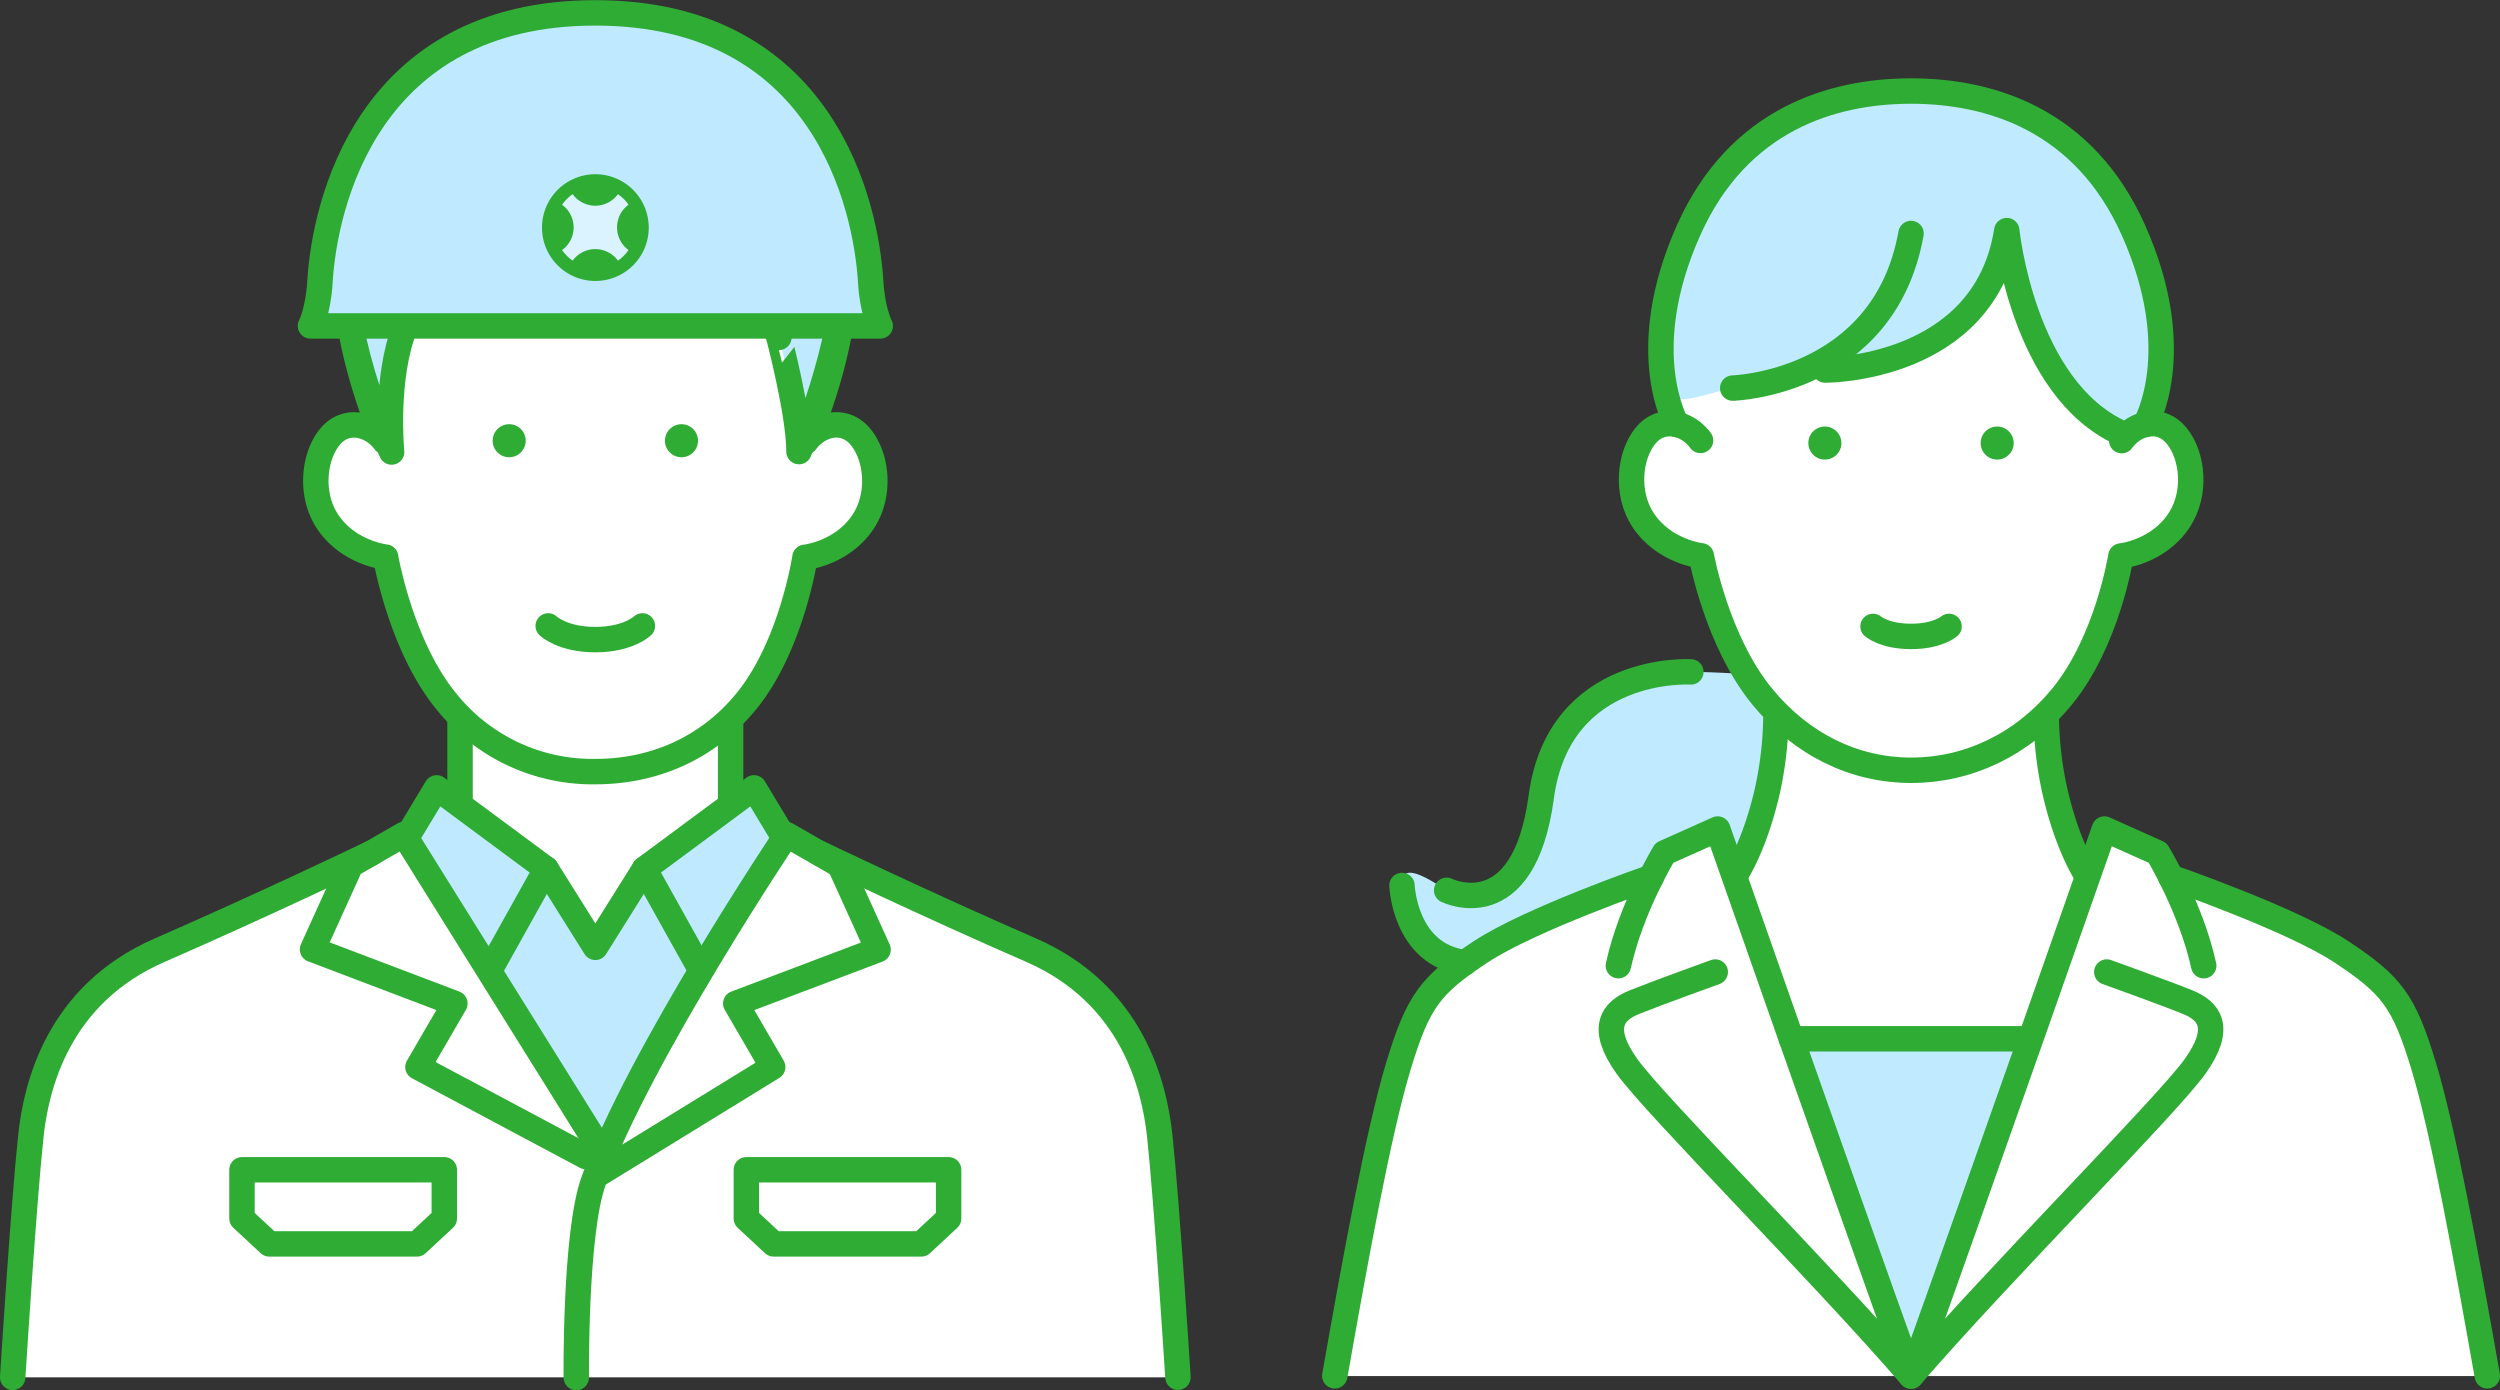
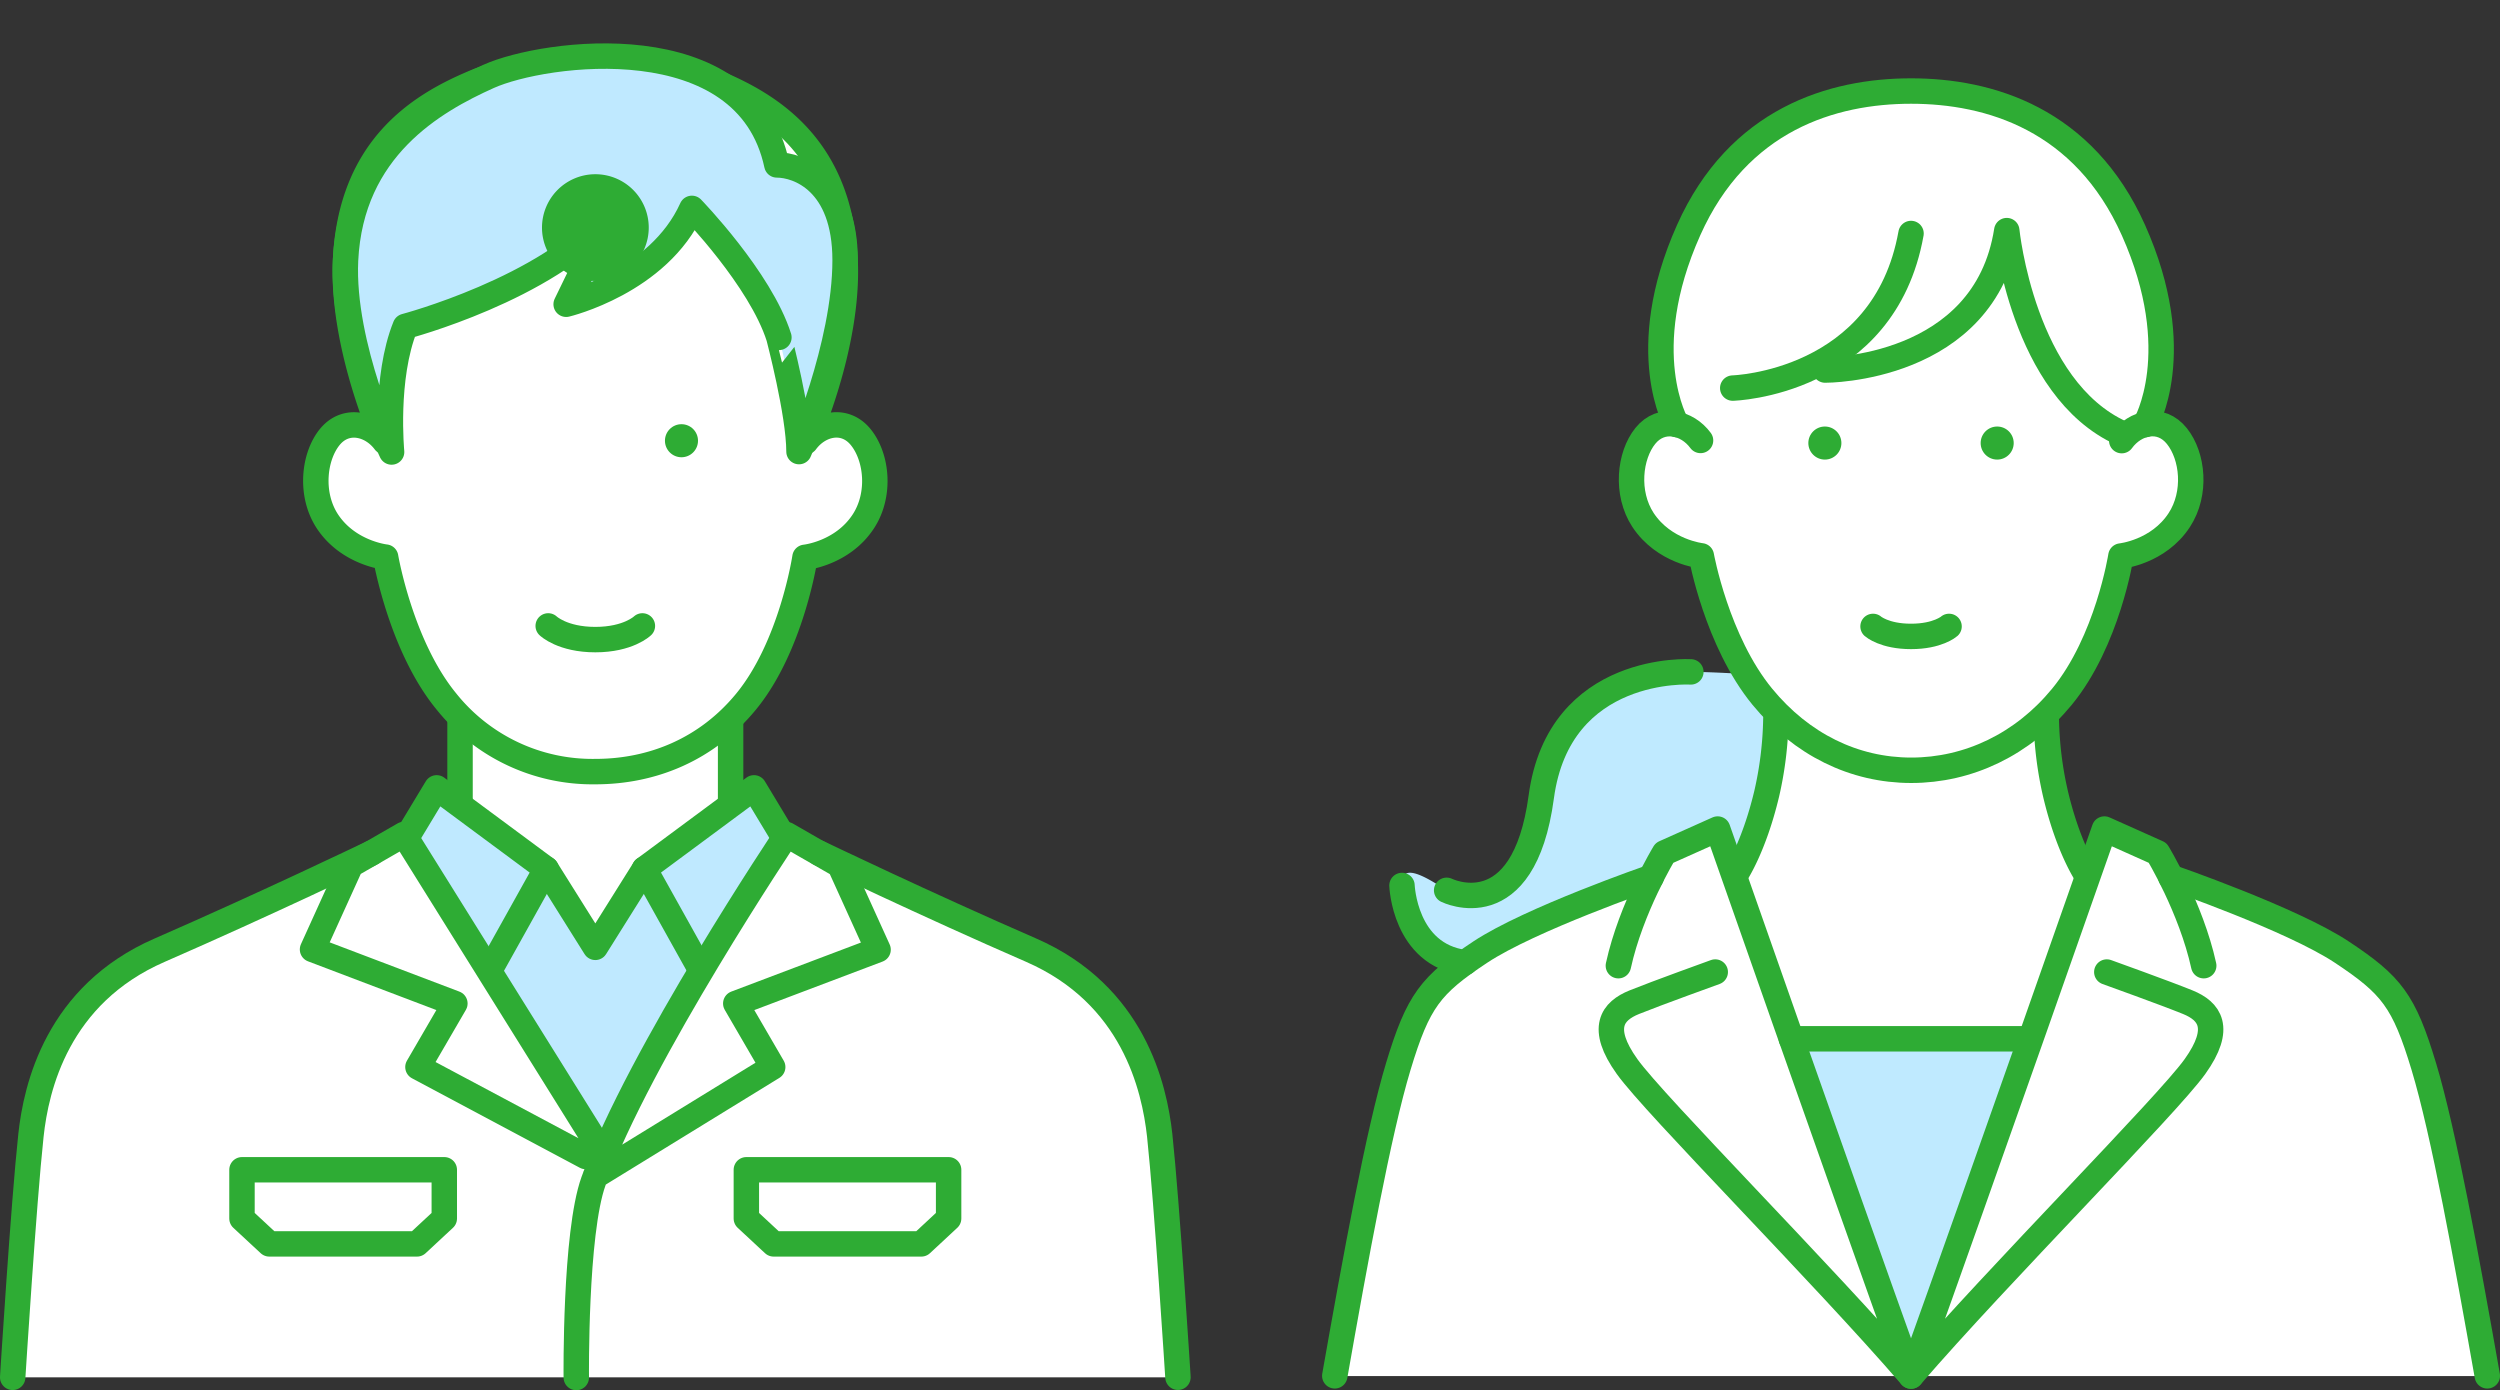
<svg xmlns="http://www.w3.org/2000/svg" viewBox="0 0 547.56 304.46">
  <rect x="0" y="0" width="547.56" height="304.46" fill="#333333" stroke="none" />
  <defs>
    <style>.cls-1,.cls-2{fill:#fff;}.cls-2,.cls-4,.cls-5{stroke:#2eac34;stroke-linecap:round;stroke-linejoin:round;stroke-width:5.57px;}.cls-3,.cls-4{fill:#bfe9ff;}.cls-5{fill:none;}.cls-6{fill:#2eac34;}.cls-7{fill:#dbf3ff;}.cls-8{fill:#bfeaff;}</style>
  </defs>
  <g id="レイヤー_2" data-name="レイヤー 2">
    <g id="トップ部分">
      <path class="cls-1" d="M258,301.67s-2.39-38.08-4-53c-1.13-10.54-5.79-30.8-28.17-40.55-23.21-10.12-46.47-21.28-46.47-21.28-16-6.7-49-6.47-49-6.47s-33-.23-49,6.47c0,0-23.26,11.16-46.48,21.28-22.38,9.75-27,30-28.17,40.55-1.6,14.94-4,53-4,53Z" />
      <rect class="cls-2" x="100.76" y="157.75" width="59.26" height="52.76" />
      <polygon class="cls-3" points="141.15 190.33 130.39 207.49 119.63 190.33 107.5 212.09 130.39 249.96 153.28 212.09 141.15 190.33" />
      <path class="cls-2" d="M176.49,96.75s9.51-21,8.61-39.8c-1.18-24.52-16-33.77-28.18-38.87-7.86-3.3-18.62-5-26.53-5s-18.67,1.74-26.53,5c-12.13,5.1-27,14.35-28.18,38.87-.9,18.79,8.61,39.8,8.61,39.8-3-4-8.61-5.31-12.09-1s-4.35,12.54-.52,18.4c4.59,7,12.78,7.87,12.78,7.87s3.31,19.46,13.31,31.62A41,41,0,0,0,130.39,169c12.52,0,24.42-4.87,33-15.31,10-12.16,12.92-31.62,12.92-31.62s8.18-.84,12.78-7.87c3.83-5.86,3-14-.52-18.4S179.44,92.74,176.49,96.75Z" />
      <path class="cls-4" d="M175,98.91S185.1,75.76,185.1,57c0-17.23-10.26-20.88-14.95-20.88-6.61-31-51.1-24.8-63.11-19.4S76.86,32.43,75.68,57c-.9,18.79,10.09,42,10.09,42s-1.57-16.21,3-27.52c0,0,31-8.18,44.71-24.36L124,66.64s20.24-4.82,27.54-21c0,0,15,15.46,19.06,28.26C170.59,73.9,175,90.59,175,98.91Z" />
      <path class="cls-5" d="M140.7,137.09s-3.09,3-10.31,3-10.32-3-10.32-3" />
-       <circle class="cls-6" cx="111.52" cy="96.53" r="3.62" />
      <circle class="cls-6" cx="149.26" cy="96.53" r="3.62" />
-       <path class="cls-4" d="M192.79,71.39s-1.72-3.31-2.08-9.57c-1-16.87-10.25-59-60.32-59S71.05,45,70.07,61.82C69.71,68.08,68,71.39,68,71.39Z" />
      <path class="cls-6" d="M130.39,38.16a11.69,11.69,0,1,0,11.7,11.69A11.69,11.69,0,0,0,130.39,38.16Z" />
-       <path class="cls-7" d="M135.15,49.84a6.14,6.14,0,0,1,2.51-5,8.64,8.64,0,0,0-2.32-2.31,6.12,6.12,0,0,1-9.91,0,8.83,8.83,0,0,0-2.32,2.32,6.13,6.13,0,0,1,0,9.92,8.94,8.94,0,0,0,2.32,2.31,6.15,6.15,0,0,1,9.92,0,8.79,8.79,0,0,0,2.31-2.32A6.11,6.11,0,0,1,135.15,49.84Z" />
      <polygon class="cls-4" points="153.28 212.09 141.15 190.33 165.14 172.56 175.99 190.56 153.28 212.09" />
      <polygon class="cls-4" points="107.5 212.09 119.63 190.33 95.64 172.56 84.78 190.56 107.5 212.09" />
      <path class="cls-2" d="M130.39,257.59l38.85-23.88-8.09-13.92L192.32,208l-8.4-18.51-11.62-6.68s-32.37,48.3-42.31,75.9c-4.1,11.4-3.77,43-3.77,43" />
      <polygon class="cls-2" points="130.39 249.96 88.47 182.76 76.85 189.44 68.45 207.95 99.63 219.79 91.54 233.71 128.3 253.31 130.39 249.96" />
      <polygon class="cls-2" points="91.33 272.44 97.31 266.88 97.31 256.21 53 256.21 53 266.88 58.99 272.44 91.33 272.44" />
      <polygon class="cls-2" points="169.45 272.44 163.47 266.88 163.47 256.21 207.77 256.21 207.77 266.88 201.79 272.44 169.45 272.44" />
      <polyline class="cls-5" points="141.15 190.33 130.39 207.49 119.63 190.33" />
      <path class="cls-5" d="M2.78,301.67s2.39-38.08,4-53c1.13-10.54,5.79-30.8,28.17-40.55C58.16,198,81.42,186.82,81.42,186.82" />
      <path class="cls-5" d="M179.36,186.82S202.62,198,225.83,208.1c22.38,9.75,27,30,28.17,40.55,1.6,14.94,4,53,4,53" />
      <path class="cls-1" d="M530.86,233.6c-4.35-14.44-7.05-17.83-17.92-25s-37.46-16.41-37.46-16.41h0c-1.65-3.28-2.89-5.34-2.89-5.34l-11.66-5.22s-1.38,3.95-3.7,10.56H379.91c-2.32-6.61-3.7-10.56-3.7-10.56l-11.66,5.22s-1.25,2.06-2.9,5.34h0s-26.59,9.19-37.46,16.41-13.57,10.61-17.92,25-9.4,42.16-13.92,67.79H544.78C540.25,275.76,535.21,248,530.86,233.6Z" />
      <path class="cls-1" d="M443.82,227.52h1c5.11-14.52,9.61-27.32,12.55-35.69l-.32-.24s-4-5.83-6.84-17.78a78.46,78.46,0,0,1-2-16.34l.05-1.21a42,42,0,0,1-29.68,12.45c-11.13,0-21.44-4.48-29.63-12.8v1.56a78.83,78.83,0,0,1-2,16.34c-2.85,11.95-6.84,17.78-6.84,17.78l-.3.29c2.93,8.37,7.42,21.14,12.53,35.64Z" />
      <path class="cls-8" d="M320.85,210.84c-14.12-2-13.78-16.9-13.78-16.9-.2-4,2.59-3.75,9.78,1.1,0,0,16.85,8.33,20.73-20.53,3.92-29.15,32.76-27.35,32.76-27.35,4.59,0,12.08.49,12.08.49s4.53,7.84,6.51,9.82a78.83,78.83,0,0,1-2,16.34c-2.85,11.95-6.84,17.78-6.84,17.78l-3.91-10-11.66,5.22-2.9,5.34S331,203.09,320.85,210.84Z" />
      <path class="cls-1" d="M476.75,95.51a6.78,6.78,0,0,0-5-2.7H470c.94-1.74,8.56-17.25-2.67-42.4C456.4,26.05,435.7,19.94,418.56,19.94s-37.83,6.11-48.71,30.47c-11.27,25.22-3.57,40.75-2.67,42.41h-.9a6.76,6.76,0,0,0-5.91,2.69c-3.48,4.35-4.35,12.54-.52,18.4,4.6,7,12.78,7.87,12.78,7.87S376,140.45,386,152.61c8.58,10.44,20.09,16.1,32.61,16.1s24.43-5.66,33-16.1c10-12.16,12.92-30.83,12.92-30.83s8.19-.84,12.78-7.87C481.1,108.05,480.23,99.86,476.75,95.51Z" />
-       <path class="cls-8" d="M469.86,93s9.35-15.85-2.58-42.57C456.4,26.05,435.7,19.94,418.56,19.94s-37.83,6.11-48.71,30.47c-7,15.63-7.15,27.65-5.23,34.73,1.25,4.6,8.63,1.11,14.89-.13a47.35,47.35,0,0,0,18.12-5l2.12,1s35,.18,39.78-30.54c0,0,3.45,34.63,25.14,44.39Z" />
      <polygon class="cls-8" points="443.82 227.52 392.35 227.52 418.56 301.39 443.82 227.52" />
      <path class="cls-5" d="M372.46,96.47c-2.94-4-8.61-5.31-12.09-1s-4.35,12.54-.52,18.4c4.6,7,12.78,7.87,12.78,7.87S376,140.45,386,152.61c8.58,10.44,20.09,16.1,32.61,16.1s24.43-5.66,33-16.1c10-12.16,12.92-30.83,12.92-30.83s8.19-.84,12.78-7.87c3.83-5.86,3-14-.52-18.4s-9.14-3.05-12.08,1" />
      <circle class="cls-6" cx="399.69" cy="97.04" r="3.62" />
      <circle class="cls-6" cx="437.43" cy="97.04" r="3.62" />
      <path class="cls-5" d="M380.12,191.59s4-5.83,6.84-17.78a78.83,78.83,0,0,0,2-16.34" />
      <path class="cls-5" d="M448.19,157.47a78.46,78.46,0,0,0,2,16.34C453,185.76,457,191.59,457,191.59" />
      <path class="cls-5" d="M379.51,85s33.16-.91,39.05-33.86" />
      <path class="cls-5" d="M399.75,81.05s35,.18,39.78-30.54c0,0,3.45,34.63,25.14,44.39" />
      <path class="cls-5" d="M469.86,93s9.35-15.85-2.58-42.57C456.4,26.05,435.7,19.94,418.56,19.94s-37.83,6.11-48.71,30.47C357.91,77.13,367.27,93,367.27,93" />
      <path class="cls-5" d="M375.68,212.9s-13,4.69-17.74,6.61-7.66,5.57-1.57,14.09,42.88,45.41,62.19,67.79c-15.83-44.07-42.35-119.81-42.35-119.81l-11.66,5.22s-7.31,12-10.09,24.71" />
      <path class="cls-5" d="M461.44,212.9s13.05,4.69,17.75,6.61,7.65,5.57,1.56,14.09S437.87,279,418.56,301.39c15.83-44.07,42.36-119.81,42.36-119.81l11.66,5.22s7.3,12,10.09,24.71" />
      <path class="cls-5" d="M361.65,192.14s-26.59,9.19-37.46,16.41-13.57,10.61-17.92,25-9.4,42.16-13.92,67.79" />
      <path class="cls-5" d="M475.48,192.14s26.59,9.19,37.46,16.41,13.57,10.61,17.92,25,9.39,42.16,13.92,67.79" />
      <line class="cls-5" x1="392.35" y1="227.52" x2="443.82" y2="227.52" />
      <path class="cls-5" d="M370.34,147.16s-28.84-1.8-32.76,27.35C333.7,203.37,316.85,195,316.85,195" />
      <path class="cls-5" d="M307.07,193.94s.53,15.19,13.78,16.9" />
      <path class="cls-5" d="M426.89,137.2s-2.49,2.19-8.33,2.19-8.32-2.19-8.32-2.19" />
    </g>
  </g>
</svg>